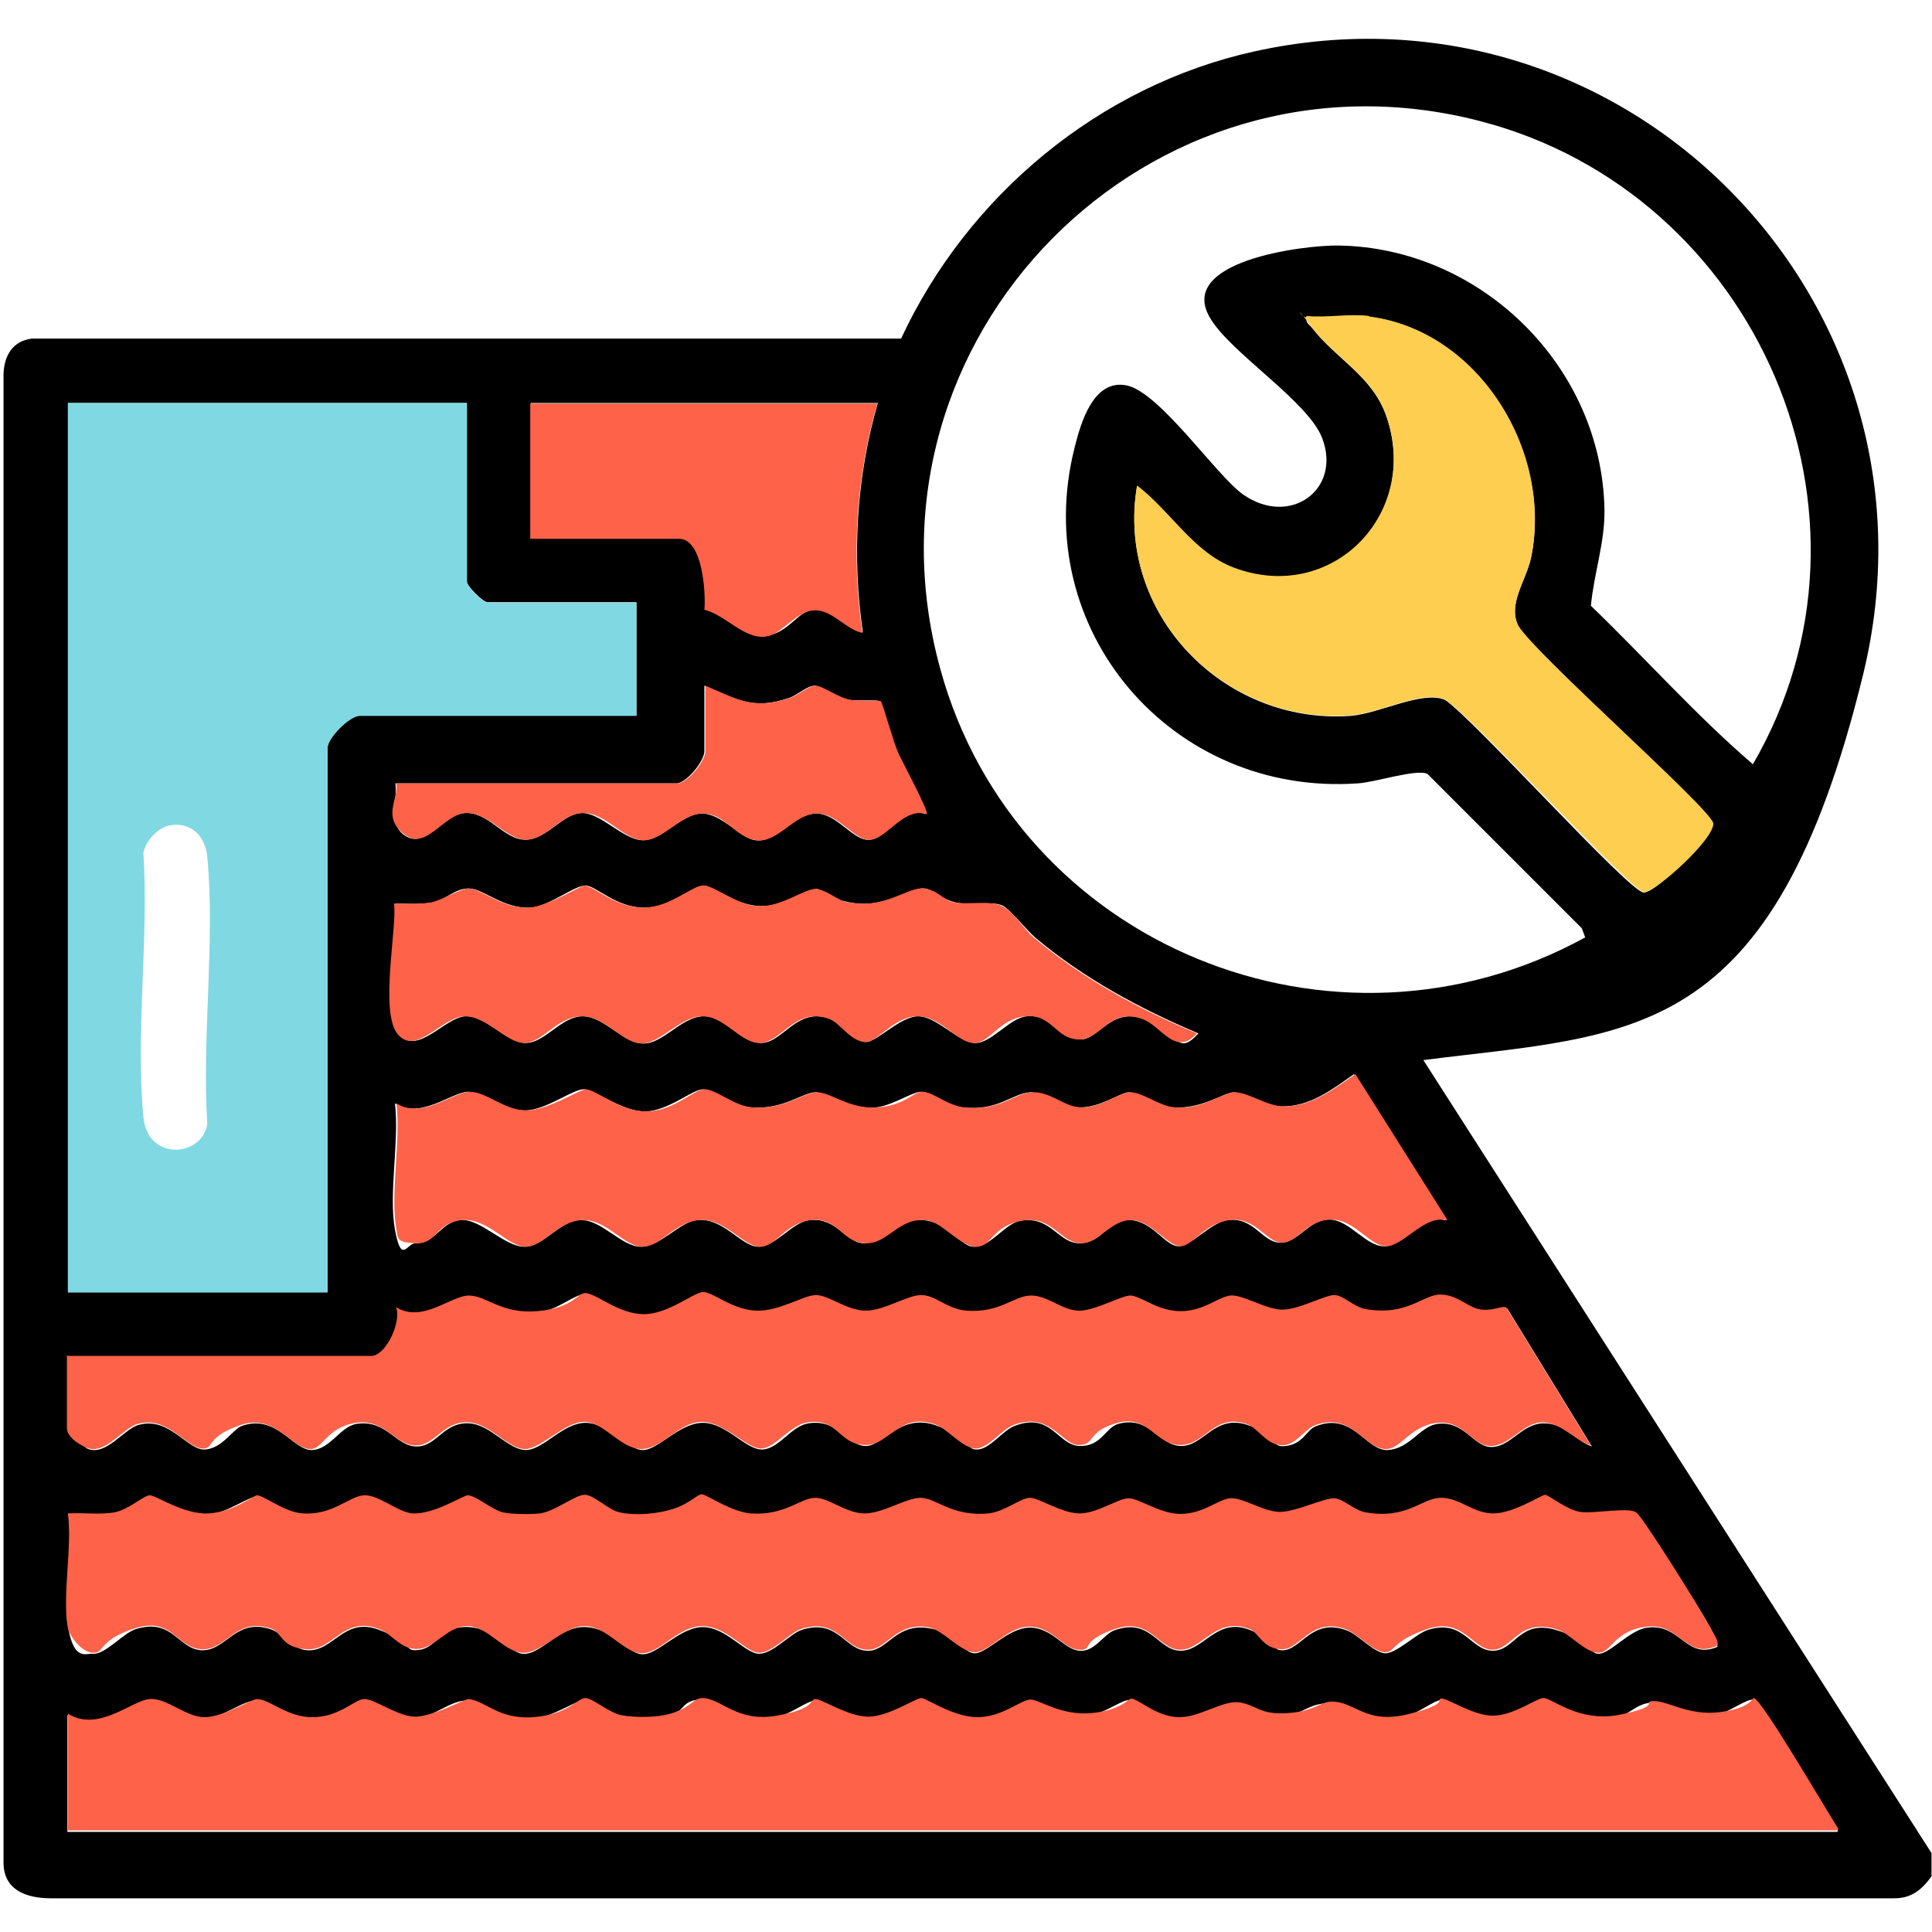
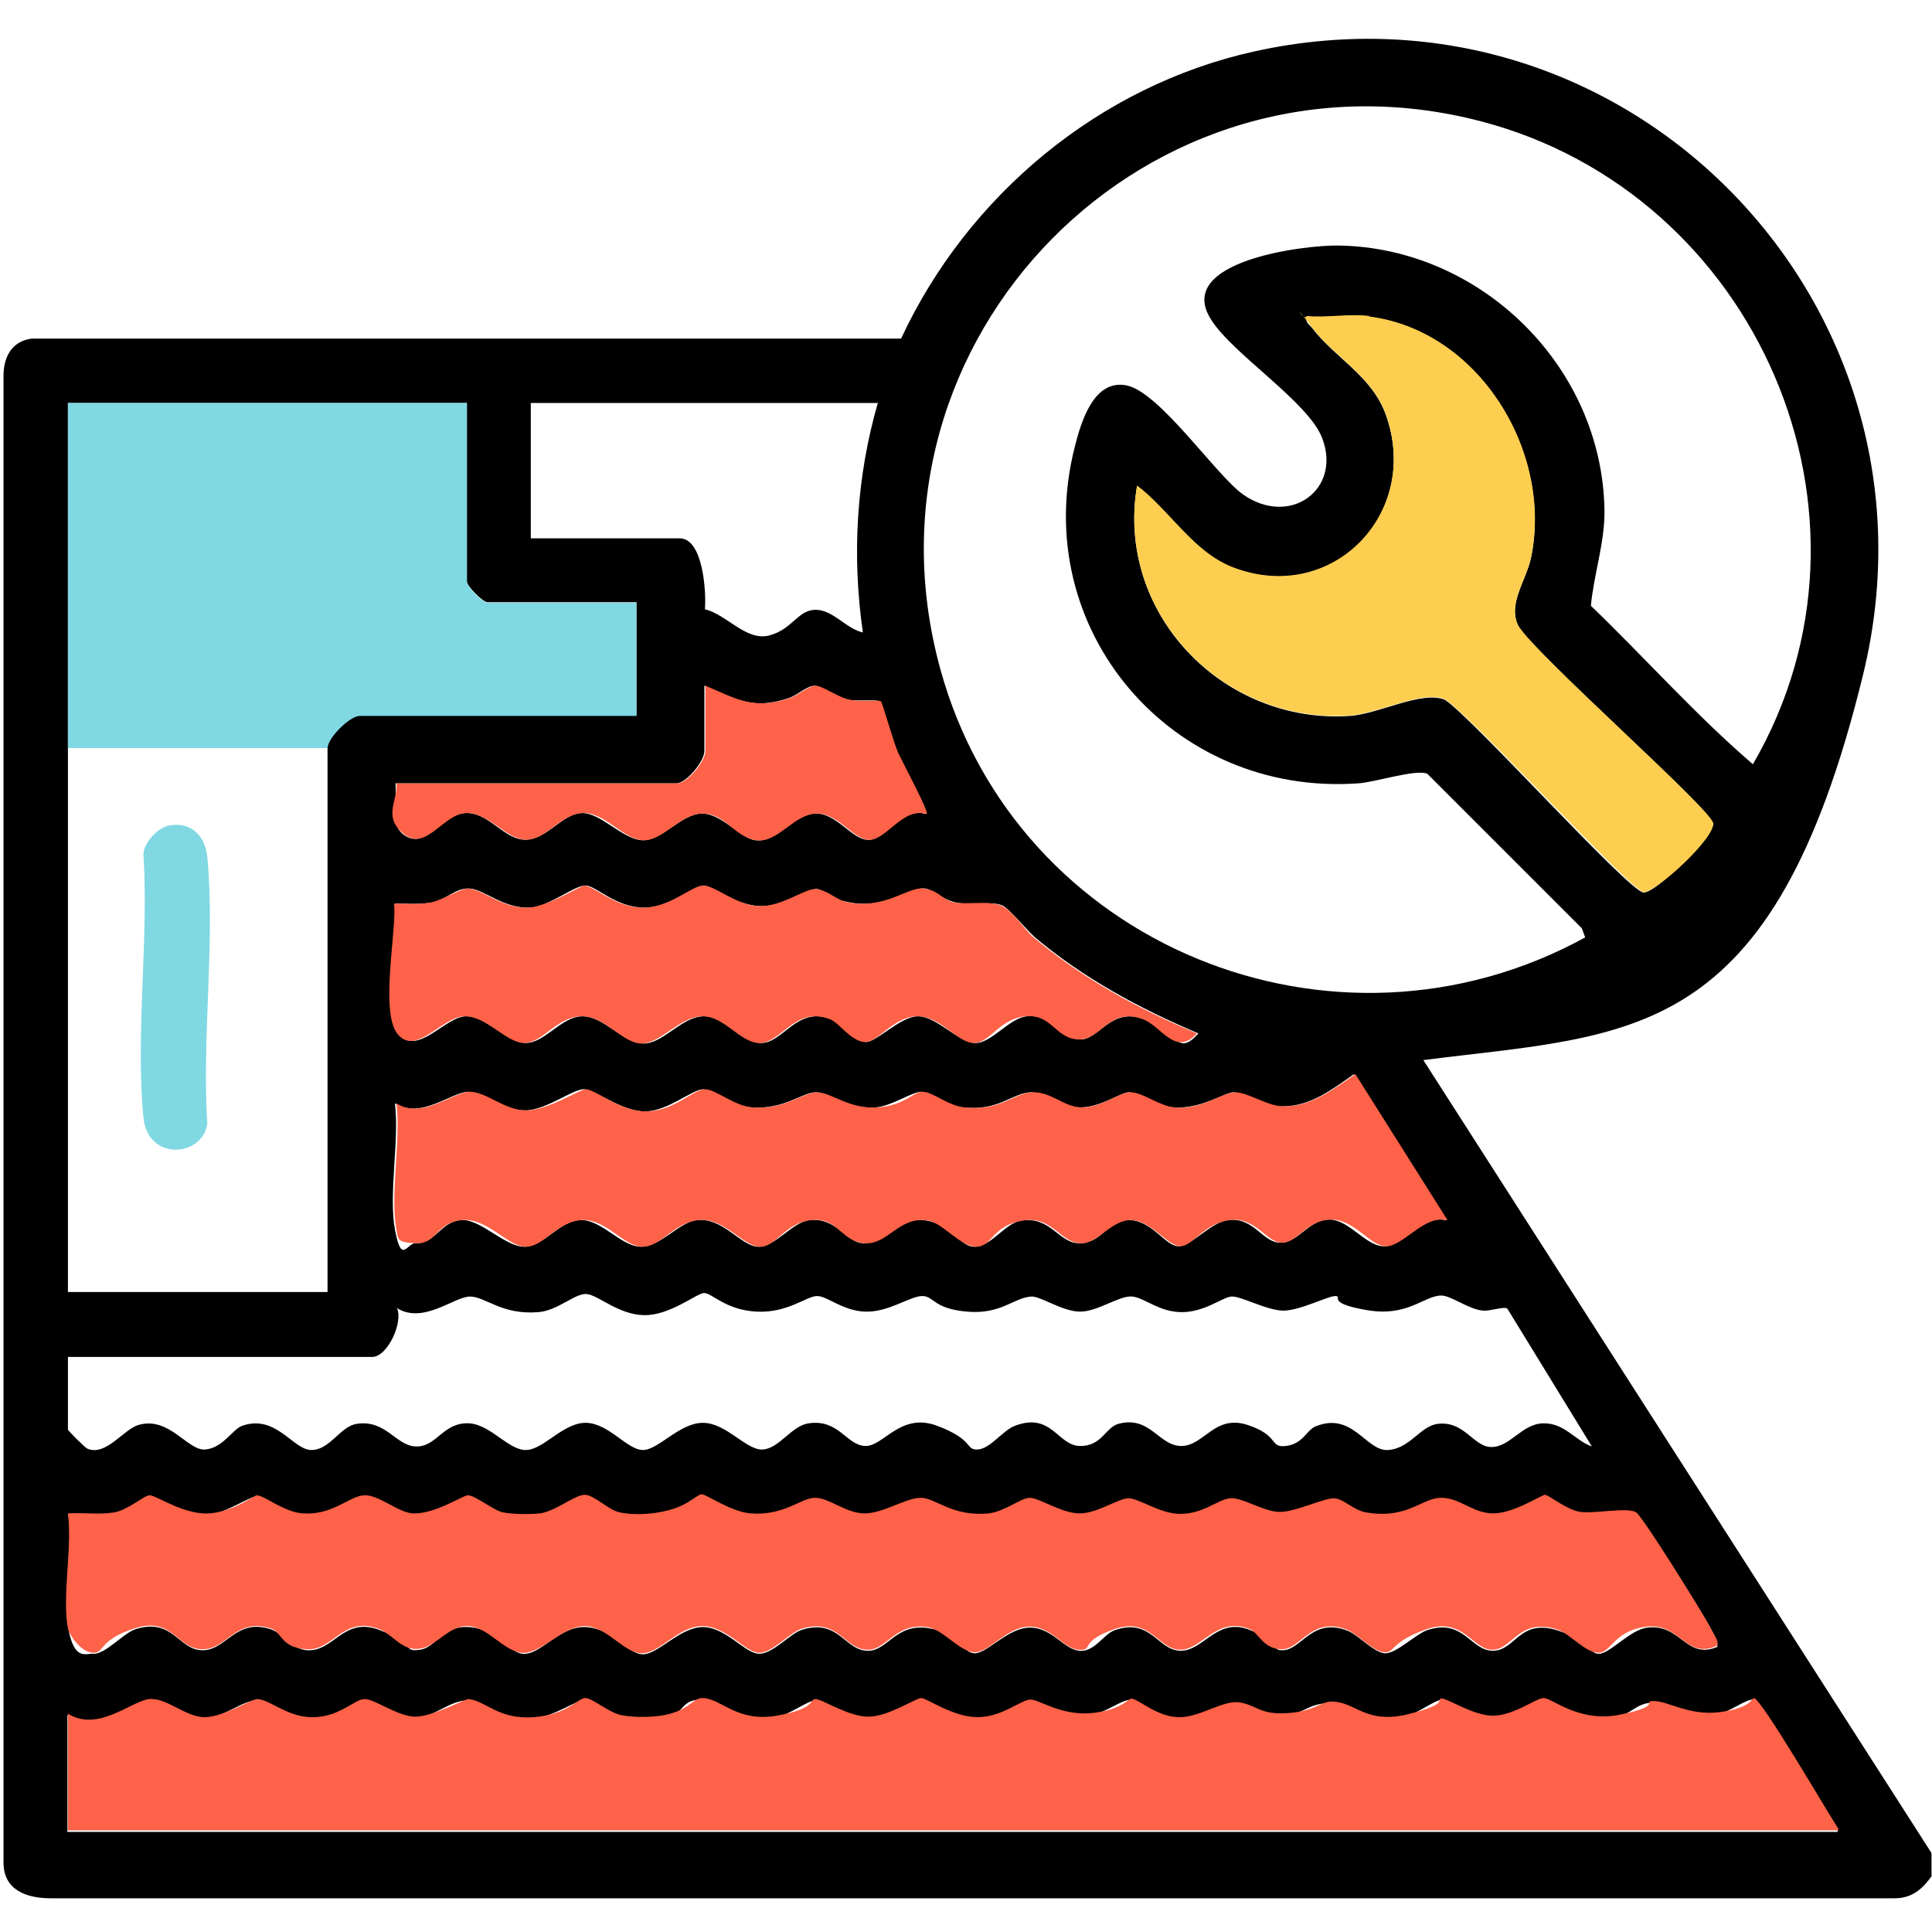
<svg xmlns="http://www.w3.org/2000/svg" id="Calque_1" viewBox="0 0 384 384">
  <defs>
    <style> .st0 { fill: #fdce4f; } .st1 { fill: #80d8e2; } .st2 { fill: #fe6248; } </style>
  </defs>
  <path d="M384,372.8c-2,2.8-4.1,4.6-7.8,4.5H10.1c-4.8,0-9.4-1.6-9.4-7.1V74.4c.1-3.7,1.8-6.6,5.6-7.1h172.8c13.2-28.4,39.4-50.3,70.3-57.1,74-16.3,138.9,50.2,120.9,123.9s-45.8,71.3-87.4,76.6l101,157.6v4.5ZM315.1,186.4l-.7-1.9-30.7-30.7c-2.2-1-10.4,1.7-13.8,1.9-37,2.6-65.5-30.6-56.3-66.8,1.2-4.8,3.7-13.6,10.3-12.3s17.9,18,23.2,21.7c9.3,6.5,19.6-1,15.7-11.2-2.7-7.2-17.8-16.7-22.1-23.6-7.4-11.6,18.4-14.8,25.3-14.7,28.3.4,52.4,24,52.9,52.5.1,6.5-2.1,12.7-2.7,19.1,10.8,10.4,20.9,21.8,32.2,31.5,28.8-49.5.8-113.5-54.1-127.8-65.9-17.2-125.5,43.2-107.4,108.9,15.1,55,78.3,80.7,128.2,53.3ZM272.1,62.9c-3.8-.5-8.4.4-12.4,0-.3,1.3.5,1.5,1.1,2.3,4.7,6.1,11.9,9.5,14.7,17.4,6.9,19.6-10.7,37.7-30.3,30.3-8-3-12.6-11.3-19.2-16.3-4.3,25.2,17,47.4,42.3,45.7,5.8-.4,14.3-5.1,18.9-3.2,5.6,3.7,36.7,38.3,39.5,38.3s14.1-12,13.8-13.7c-.5-2.9-35-33.3-38.7-39.2-2.2-4.4,1.5-9,2.5-13.6,4.3-20.8-10.2-45.2-32.2-47.9ZM92.8,80.1H13.5v176.7h51.6v-108.2c0-2,4.4-6.4,6.4-6.4h55v-22.5h-29.6c-.9,0-4.1-3.2-4.1-4.1v-35.6ZM174.4,80.1h-68.9v26.9h29.6c4.7,0,5.3,10.9,5,14.1,4.3,1,8.2,6.4,12.8,5.2s5.7-5.1,9.2-5.1,6.1,3.8,9.4,4.5c-2.2-15.3-1.3-30.8,3-45.7ZM140,136.2v13.1c0,2-3.6,6.4-5.6,6.4h-55.8c.4,3.3-1.3,7.9,1.5,10.1,4.4,3.5,7.6-3.9,12.3-4.2s7.7,5.3,12,5.3,7.4-5.2,11.2-5.3,8.1,5.2,12,5.4,7.9-5.3,11.9-5.3,7.6,4.9,10.6,5.3c4.4.6,7.5-5.1,11.9-5.3s7.6,5.7,11,5.2,6.5-6.6,11-5.1c.5-.4-5-10.6-5.6-12s-3.1-10-3.5-10.4-4.6,0-6.1-.3c-2.3-.4-5.4-2.8-6.9-2.8s-3.3,1.8-5,2.4c-7.3,2.5-10.5.3-17.1-2.5ZM78.6,179.6c.8,4.5-1.3,23.4.7,25.9,3.6,4.5,9.1-3.3,13.2-3.5s8.2,5.3,12,5.3,7-5.2,11.2-5.3,8,5.2,12,5.4,7.6-5.2,12-5.4c4.4-.2,7.6,5,11.3,5.3,4.6.3,7.3-7.5,14.3-4.7s4.6,4.3,6.7,4.5,6.8-5,10.4-5.1,8,5.1,11.3,5.3,6.9-5,10.4-5.3c5.3-.5,6.7,4.4,10.5,4.6s6.2-6.6,12.9-4,6.4,7.5,10.7,2.8c-11.8-5-22.7-10.9-32.5-19.1-1.6-1.4-5.1-5.7-6.4-6.3-2.2-1-6.3,0-9.2-.6s-4.7-2.6-6.2-2.8c-3.2-.4-7.8,4.3-15.3,2.7s-4.8-2.6-6.3-2.6c-2.2,0-6.3,3.5-11.1,3.4s-10.3-4.1-11.2-4.1c-2.3.1-6.6,4.5-12.1,4.4s-9.3-4.2-11.4-4.4-7.4,4.2-11.1,4.4c-5.4.2-9.1-3.6-12-3.8s-4.9,2.4-7.6,2.8-4.6.2-6.9.2ZM287.4,242.5l-18.3-29c-4.3,3-8.6,6.4-14.2,6.4s-7.9-2.8-9.7-2.8-6.4,3.4-12,3-7.2-3.1-8.9-3-5.7,3.1-9.8,3c-3.3,0-8-3.1-9.7-3-3.7.2-6.3,3.8-13.5,3s-6.4-3.1-8.2-3.1-5.8,2.8-9,3.1c-5.5.5-9.4-3-12-3s-6.3,3.5-12.8,3c-3.6-.3-8.9-3.7-9.6-3.6-2.2.1-6.9,4.3-11.4,4.4s-9.9-4.2-12.1-4.4-7.6,4.2-11.9,4.2-9.2-3.7-11.2-3.7c-3.3,0-9.5,5.6-14.6,2.3.9,7.4-1.3,18,0,25.1s2.4,2.6,4.1,2.7c3.9.1,5-4.2,8.9-4.6s8.8,5.3,12.7,5.3,7-5.2,11.2-5.3,8.1,5.3,12,5.3,7.7-5,11.2-5.3c5.1-.5,8.6,5.1,12,5.3s6.9-5,10.4-5.3c5.3-.5,7.1,4.4,10.5,4.6s6.9-5.6,12.7-4.5,6.5,5.4,9.7,5.2,5.9-4.7,9.1-5.2c6.1-.9,7.4,4.8,11.9,4.5s5.2-4.8,9.7-4.6,7.1,5.3,9.7,5.2,6.4-4.8,9.8-5.2c5.2-.6,6.8,4.5,10.4,4.5s5.6-4.6,9.7-4.6,7.4,5.6,11.2,5.3,7.5-6.2,11.7-5.2ZM13.5,269.5v14.6c0,.3,3.4,3.6,3.8,3.8,3.7,1.7,7.3-3.9,10.3-4.7,6.1-1.7,9.7,5.2,13.2,4.9s5.4-4,7.3-4.7c6.8-2.4,10.1,4.8,13.8,4.8s5.7-4.7,9-5.2c5.9-.9,7.8,4.5,11.9,4.5s5.3-4.9,10.5-4.6c4.3.3,7.8,5.4,11.3,5.3s7.4-5.5,11.9-5.4,8.1,5.3,11.2,5.4,7.3-5.4,12-5.4,8.6,5.5,11.9,5.3,5.7-4.7,9.1-5.2c6-.9,7.5,4.3,11.2,4.5s7-6.8,14.4-4,5.5,4.8,8,4.7,5-3.8,7.4-4.7c7.3-2.8,8.5,3.9,12.9,4s5.1-3.7,7.7-4.4c6.3-1.7,8,4.4,12.5,4.4s6.6-6.3,13.1-4.2,4.3,4.6,7.7,4.2,4.1-3.2,5.9-3.9c7.4-3,10,5,14.4,4.7s6.4-4.8,9.9-5.2c5.2-.6,7,4.4,10.4,4.6,3.9.2,6.2-4.6,10.5-4.7s6.3,3.4,9.7,4.6l-16.8-27.4c-.7-.5-3.2.5-4.8.4-2.8-.2-6.4-3-8.3-3-3.5,0-6.6,4.3-14.8,2.9s-4.8-2.7-6.2-2.8-7.1,2.9-10.4,2.9-8.6-3-10.4-2.8-5.3,3.1-9.8,3.1-7.3-2.8-9.8-3.1-6.9,3-10.4,3-7.9-3.1-9.7-3c-3.5.2-6,3.6-12.8,3s-6.5-3.1-8.9-3.1-6.6,3.2-11.2,3.1-7.6-3.1-9.7-3.1-5.8,3.4-12,3.1-9-3.8-10.5-3.7-6.8,4.5-11.9,4.4-9.1-4-11.4-4.2-5.7,3.3-9.6,3.6c-7.2.6-10.4-3-13.5-3.1s-9.3,5.6-14.6,2.3c1.3,2.8-1.9,9.7-4.9,9.7H13.5ZM341.3,327.1c.4-.6-1.2-3.2-1.6-4-1.5-2.8-13.2-21.4-14.4-22.3s-7.8.4-11.1-.1-6-3.3-7-3.4-6.6,3.7-10.3,3.7-8-3.1-10.5-3.1c-3.8,0-6.5,4.3-14.8,2.9-2.4-.4-4.8-2.7-6.2-2.8s-7.2,2.8-11.1,2.7-8-2.9-9.8-2.7-5.3,3.1-9.8,3.1c-4.1,0-8.5-3.2-10.4-3.1s-6,3-9.8,3-7.7-3.1-9.7-3.1-4.9,2.7-8.2,3.1c-7.2.8-10.2-3-13.5-3.1s-6.1,3.3-11.3,3.1-7.6-3.1-9.7-3.1-6.1,3.6-12.8,3.1-8.7-3.8-9.7-3.8-3.8,2.3-5.4,2.8c-3.2,1.1-7.6,1.4-10.9.8s-5.5-3.5-6.9-3.5-5.9,3.3-9,3.7-5.5.2-7.3-.2-5.5-3.4-7-3.4-6.6,3.8-11,3.6-9.2-3.6-9.7-3.6c-2.9.2-6.2,4.1-12.1,3.6-3.6-.3-7.6-3.5-9.1-3.6s-6.3,3.4-9.6,3.6c-5,.3-11.1-3.7-11.8-3.6-1.3.1-4.3,3-7,3.4-3,.5-6.2,0-9.2.2.9,6.7-1.2,16.5,0,22.8s3.4,4.8,4.9,4.9c2.4.2,6.1-4.2,8.5-4.9,7.4-2.3,8.4,4.1,13.2,4.2s6.7-6.6,13.8-4.1c2.2.8,4.2,4,7.1,4.1,5.3.3,7.2-6.8,14.4-4s4.5,4.4,8,3.9c3.3-.5,4.4-4.9,9.8-4.5s7.9,5,10.5,5.3c3.7.4,7.3-5.6,12.7-5.3s8.1,5.3,11.2,5.4,7.4-5.4,12-5.4,8.4,5.3,11.2,5.3,6.2-4.1,8.6-4.8c7.3-2.2,8.4,4.3,13.1,4.2,3.8,0,5.5-5.5,11.9-4.5s6.6,4.8,9.1,5,6.7-5.1,11.1-5.1,6.7,4.3,9.8,4.6,4.8-3.3,7.1-4.1c7.2-2.5,8.5,4.1,13.1,4.1s7.2-6.8,13.8-4.1,4,4,6.4,4c3.8,0,5.8-6.6,12.9-3.9,2.1.8,5.2,4.3,7.4,4.5s6.3-3.9,8.5-4.6c7.3-2.4,8.6,4.2,13.1,4.1s5.2-6.5,12.9-4,5.9,4.6,8.1,4.6,6.3-4.9,9.7-5.2c6.6-.8,7.6,6.5,13.9,3.8ZM365.3,363.8c-2-3-15.3-25.9-16.8-26s-4.8,2.5-6.8,2.8c-6.2.9-10.4-2.4-13.4-2.2s-4.2,2.2-6.4,2.7c-8.3,1.7-13.5-3.5-15.3-3.3s-5.6,3.4-9.8,3.5-9.6-3.5-10.4-3.4c-1.2,0-4.6,2.6-6.6,3.1-8.5,2.1-10.5-2.5-15.2-2.5s-5.2,2.1-8.9,2.3c-5.4.3-5.7-1.4-9.2-2.1-3.4-.7-7.7,3.1-12.5,2.9s-7.5-3.4-9.2-3.7-5.1,2.7-8.1,2.9c-6,.5-9.7-2.7-12-2.7s-5.9,3.5-10.5,3.5-10-3.8-11.2-3.8-6.7,3.7-10.5,3.7-9-3.5-10.5-3.5-5.2,2.9-7.7,3.3c-8,1.4-11.1-3.5-14.8-3.5s-3.6,2.1-5.4,2.8c-3.3,1.2-7.3,1.3-10.7.6s-5.8-3.3-7.1-3.4-6.4,3.5-10.4,3.8c-7,.5-9.5-3.4-12.9-3.6s-7.1,3.5-10.4,3.5-9.6-3.6-10.3-3.5c-2,.2-5.9,3.5-9.9,3.6s-8.6-3.4-11.3-3.6-6.9,3.5-10.4,3.6-10.4-3.7-11.1-3.6c-3.5.3-10.3,6.7-16.2,2.9v23.2h351.8Z" />
-   <path class="st1" d="M92.8,80.1v35.6c0,.9,3.2,4.1,4.1,4.1h29.6v22.5h-55c-2,0-6.4,4.4-6.4,6.4v108.2H13.5V80.1h79.3ZM33.5,164.1c-2.2.5-4.7,3.2-5,5.5,1.1,16.9-1.6,35.8,0,52.4.8,8.9,11.7,8,12.7,1.4-1.1-17.1,1.6-36.3,0-53.1-.4-4.2-3.3-7.1-7.7-6.2Z" />
+   <path class="st1" d="M92.8,80.1v35.6c0,.9,3.2,4.1,4.1,4.1h29.6v22.5h-55c-2,0-6.4,4.4-6.4,6.4H13.5V80.1h79.3ZM33.5,164.1c-2.2.5-4.7,3.2-5,5.5,1.1,16.9-1.6,35.8,0,52.4.8,8.9,11.7,8,12.7,1.4-1.1-17.1,1.6-36.3,0-53.1-.4-4.2-3.3-7.1-7.7-6.2Z" />
  <path class="st2" d="M341.3,327.1c-6.3,2.8-7.3-4.5-13.9-3.8s-7.1,5.2-9.7,5.2-5.7-3.8-8.1-4.6c-7.7-2.5-8.9,3.9-12.9,4s-5.8-6.6-13.1-4.1-6.3,4.8-8.5,4.6-5.4-3.7-7.4-4.5c-7.1-2.7-9.1,3.9-12.9,3.9s-4.7-3.4-6.4-4c-6.6-2.7-9.4,4.1-13.8,4.1s-5.9-6.6-13.1-4.1-4,4.3-7.1,4.1-5.3-4.6-9.8-4.6-8.2,5.4-11.1,5.1-6.1-4.5-9.1-5c-6.4-1-8.1,4.5-11.9,4.5-4.7,0-5.8-6.4-13.1-4.2-2.4.7-5.9,4.9-8.6,4.8s-6.4-5.3-11.2-5.3-8.4,5.4-12,5.4-6.8-5.2-11.2-5.4-9,5.7-12.7,5.3-6.6-5-10.5-5.3-6.5,4.1-9.8,4.5c-3.5.5-5.4-2.9-8-3.9-7.2-2.8-9.1,4.3-14.4,4s-4.9-3.4-7.1-4.1c-7.1-2.4-8.8,4.3-13.8,4.1s-5.8-6.5-13.2-4.2-6.1,5.1-8.5,4.9-4.6-3.5-4.9-4.9c-1.2-6.3.9-16.1,0-22.8,3-.2,6.2.3,9.2-.2,2.8-.5,5.8-3.3,7-3.4s6.8,3.9,11.8,3.6,9.1-3.7,9.6-3.6c1.5.1,5.5,3.4,9.1,3.6,5.9.4,9.2-3.4,12.1-3.6s6.8,3.4,9.7,3.6c4.4.2,10-3.6,11-3.6,1.5,0,5,3,7,3.4s5.5.4,7.3.2c3.1-.4,7.1-3.8,9-3.7s4.7,3.1,6.9,3.5c3.3.7,7.7.3,10.9-.8s4.5-2.8,5.4-2.8,5.8,3.5,9.7,3.8c6.7.5,10-3.1,12.8-3.1s6,3,9.7,3.1,8.3-3.1,11.3-3.1,6.2,3.8,13.5,3.1c3.3-.4,6.4-3.1,8.2-3.1s6.2,3,9.7,3.1,7.7-2.9,9.8-3,6.3,3.1,10.4,3.1c4.5,0,7.4-2.8,9.8-3.1s6.6,2.6,9.8,2.7,9.2-2.9,11.1-2.7,3.8,2.4,6.2,2.8c8.2,1.4,11-2.8,14.8-2.9s6.4,3.1,10.5,3.1,9.8-3.8,10.3-3.7c1,.2,4.3,3,7,3.4s9.6-1,11.1.1,12.9,19.5,14.4,22.3,2.1,3.4,1.6,4Z" />
  <path class="st2" d="M365.3,363.8H13.5v-23.2c6,3.8,12.7-2.6,16.2-2.9s7.3,3.7,11.1,3.6,9.3-3.7,10.4-3.6c2.7.2,6.1,3.8,11.3,3.6s7.9-3.5,9.9-3.6,6.8,3.6,10.3,3.5,9.9-3.6,10.4-3.5c3.4.3,5.9,4.1,12.9,3.6s8.9-3.9,10.4-3.8,4.6,2.9,7.1,3.4,7.5.6,10.7-.6,3.8-2.8,5.4-2.8c3.7,0,6.8,4.9,14.8,3.5s6.4-3.3,7.7-3.3,6.5,3.5,10.5,3.5,9.4-3.7,10.5-3.7,6.3,3.8,11.2,3.8,8.7-3.5,10.5-3.5,6,3.2,12,2.7,7.6-3,8.1-2.9c1.7.3,4.9,3.5,9.2,3.7s9.1-3.6,12.5-2.9c3.5.7,3.8,2.4,9.2,2.1s6.6-2.3,8.9-2.3c4.7,0,6.7,4.6,15.2,2.5s5.4-3,6.6-3.1,6.4,3.5,10.4,3.4,8.2-3.3,9.8-3.5,7,5,15.3,3.3,4.6-2.5,6.4-2.7c3-.2,7.1,3,13.4,2.2s6.4-2.8,6.8-2.8c1.5.1,14.8,23,16.8,26Z" />
  <path class="st2" d="M287.4,242.5c-4.2-1-8.4,5-11.7,5.2s-6.4-5.4-11.2-5.3-6.6,4.6-9.7,4.6-5.2-5.2-10.4-4.5-7.3,5.2-9.8,5.2-5.8-5.1-9.7-5.2-6.6,4.5-9.7,4.6c-4.5.2-5.8-5.5-11.9-4.5s-6,5-9.1,5.2-6.8-4.7-9.7-5.2c-5.8-1-8,4.9-12.7,4.5s-5.2-5.1-10.5-4.6-7.1,5.5-10.4,5.3-7-5.8-12-5.3-7.5,5.3-11.2,5.3-7.1-5.5-12-5.3-7.6,5.3-11.2,5.3-7.6-5.8-12.7-5.3-5,4.7-8.9,4.6-3.8-.7-4.1-2.7c-1.3-7,.9-17.6,0-25.1,5.1,3.3,11.3-2.3,14.6-2.3s6.9,3.7,11.2,3.7,10.8-4.3,11.9-4.2c2.2.2,6.8,4.5,12.1,4.4s9.2-4.3,11.4-4.4,6,3.4,9.6,3.6c6.4.5,10-3,12.8-3s6.4,3.4,12,3,7-3.1,9-3.1,4.9,2.7,8.2,3.1c7.3.8,9.8-2.8,13.5-3s6.4,2.9,9.7,3c4.1.1,7.4-2.9,9.8-3s5.9,2.8,8.9,3c5.5.5,9.4-3,12-3s6.4,2.8,9.7,2.8c5.6,0,9.9-3.5,14.2-6.4l18.3,29Z" />
  <path class="st0" d="M272.1,62.9c22,2.8,36.6,27.1,32.2,47.9-1,4.7-4.7,9.2-2.5,13.6,3.6,5.9,38.2,36.3,38.7,39.2s-11.4,13.8-13.8,13.7-33.9-34.7-39.5-38.3c-4.6-1.9-13.1,2.8-18.9,3.2-25.3,1.7-46.6-20.4-42.3-45.7,6.6,5,11.2,13.3,19.2,16.3,19.5,7.4,37.2-10.7,30.3-30.3-2.8-7.9-10.1-11.3-14.7-17.4s-1.4-.9-1.1-2.3c3.9.4,8.5-.5,12.4,0Z" />
  <path class="st2" d="M78.6,179.6c2.3,0,4.6.2,6.9-.2s6.2-2.9,7.6-2.8c3,.2,6.6,4,12,3.8,3.8-.2,10.5-4.5,11.1-4.4,2,.2,6,4.3,11.4,4.4s9.8-4.3,12.1-4.4,6.7,4,11.2,4.1,8.9-3.4,11.1-3.4,4.3,2.2,6.3,2.6c7.5,1.6,12.1-3.1,15.3-2.7s3.7,2.4,6.2,2.8,6.9-.4,9.2.6,4.8,5,6.4,6.3c9.8,8.2,20.7,14.2,32.5,19.1-4.3,4.7-7-1.4-10.7-2.8-6.7-2.6-8.3,4.2-12.9,4s-5.2-5.1-10.5-4.6-7.1,5.5-10.4,5.3-6.6-5.5-11.3-5.3-7.7,5.4-10.4,5.1-4.9-3.8-6.7-4.5c-7-2.8-9.8,5-14.3,4.7-3.7-.2-6.9-5.5-11.3-5.3-4.4.2-8.2,5.5-12,5.4s-7.2-5.6-12-5.4-7.6,5.3-11.2,5.3-7.6-5.5-12-5.3-9.6,8-13.2,3.5,0-21.4-.7-25.9Z" />
-   <path class="st2" d="M174.4,80.1c-4.3,14.9-5.2,30.4-3,45.7-3.3-.7-5.9-4.5-9.4-4.5s-6.4,4.4-9.2,5.1c-4.5,1.2-8.5-4.2-12.8-5.2.3-3.2-.3-14.1-5-14.1h-29.6v-26.9h68.9Z" />
  <path class="st2" d="M140,136.2c6.6,2.8,9.8,5,17.1,2.5,1.7-.6,3.6-2.4,5-2.4s4.6,2.4,6.9,2.8,5.8,0,6.1.3,2.6,8.5,3.5,10.4,6.1,11.6,5.6,12c-4.5-1.4-7.7,4.6-11,5.1s-6.5-5.4-11-5.2-7.6,5.9-11.9,5.3-6.1-5.3-10.6-5.3-7.9,5.5-11.9,5.3-7.6-5.6-12-5.4-7.2,5.3-11.2,5.3-7.5-5.5-12-5.3-7.9,7.7-12.3,4.2-1.1-6.8-1.5-10.1h55.8c2,0,5.6-4.4,5.6-6.4v-13.1Z" />
-   <path class="st2" d="M13.5,269.5h60.3c2.9,0,6.1-6.9,4.9-9.7,5.3,3.3,11-2.4,14.6-2.3s6.3,3.7,13.5,3.1,8-3.7,9.6-3.6c2.3.2,6.5,4.1,11.4,4.2s10-4.3,11.9-4.4,5.8,3.5,10.5,3.7,9.5-3.1,12-3.1,6,3,9.7,3.1,8.4-3.1,11.2-3.1,5,2.7,8.9,3.1c6.8.5,9.4-2.9,12.8-3s6.3,3,9.7,3,8.6-3.2,10.4-3,5.3,3.1,9.8,3.1,7.4-2.8,9.8-3.1,7.1,2.8,10.4,2.8,8.6-3,10.4-2.9,3.8,2.4,6.2,2.8c8.2,1.4,11.3-2.9,14.8-2.9s5.6,2.8,8.3,3,4-.9,4.8-.4l16.8,27.4c-3.5-1.2-5.9-4.6-9.7-4.6s-6.5,4.9-10.5,4.7c-3.4-.2-5.2-5.2-10.4-4.6s-7.1,5-9.9,5.2c-4.4.3-7-7.6-14.4-4.7-1.8.7-3.6,3.6-5.9,3.9-3.5.5-5.2-3.4-7.7-4.2-6.5-2.1-8.1,4.2-13.1,4.2s-6.3-6.1-12.5-4.4-4.3,4.4-7.7,4.4-5.6-6.7-12.9-4c-2.4.9-4.9,4.5-7.4,4.7s-5.7-3.8-8-4.7c-7.4-2.8-9.3,4.3-14.4,4s-5.2-5.4-11.2-4.5c-3.4.5-6.3,5-9.1,5.2s-7.4-5.3-11.9-5.3-7.9,5.4-12,5.4-7.3-5.2-11.2-5.4-8.6,5.3-11.9,5.4-7-5.1-11.3-5.3c-5.1-.3-6.5,4.6-10.5,4.6s-6.1-5.4-11.9-4.5-6.5,5.2-9,5.2c-3.7,0-7-7.1-13.8-4.8s-5.4,4.5-7.3,4.7c-3.4.3-7-6.6-13.2-4.9-3,.8-6.6,6.4-10.3,4.7s-3.8-3.5-3.8-3.8v-14.6Z" />
</svg>